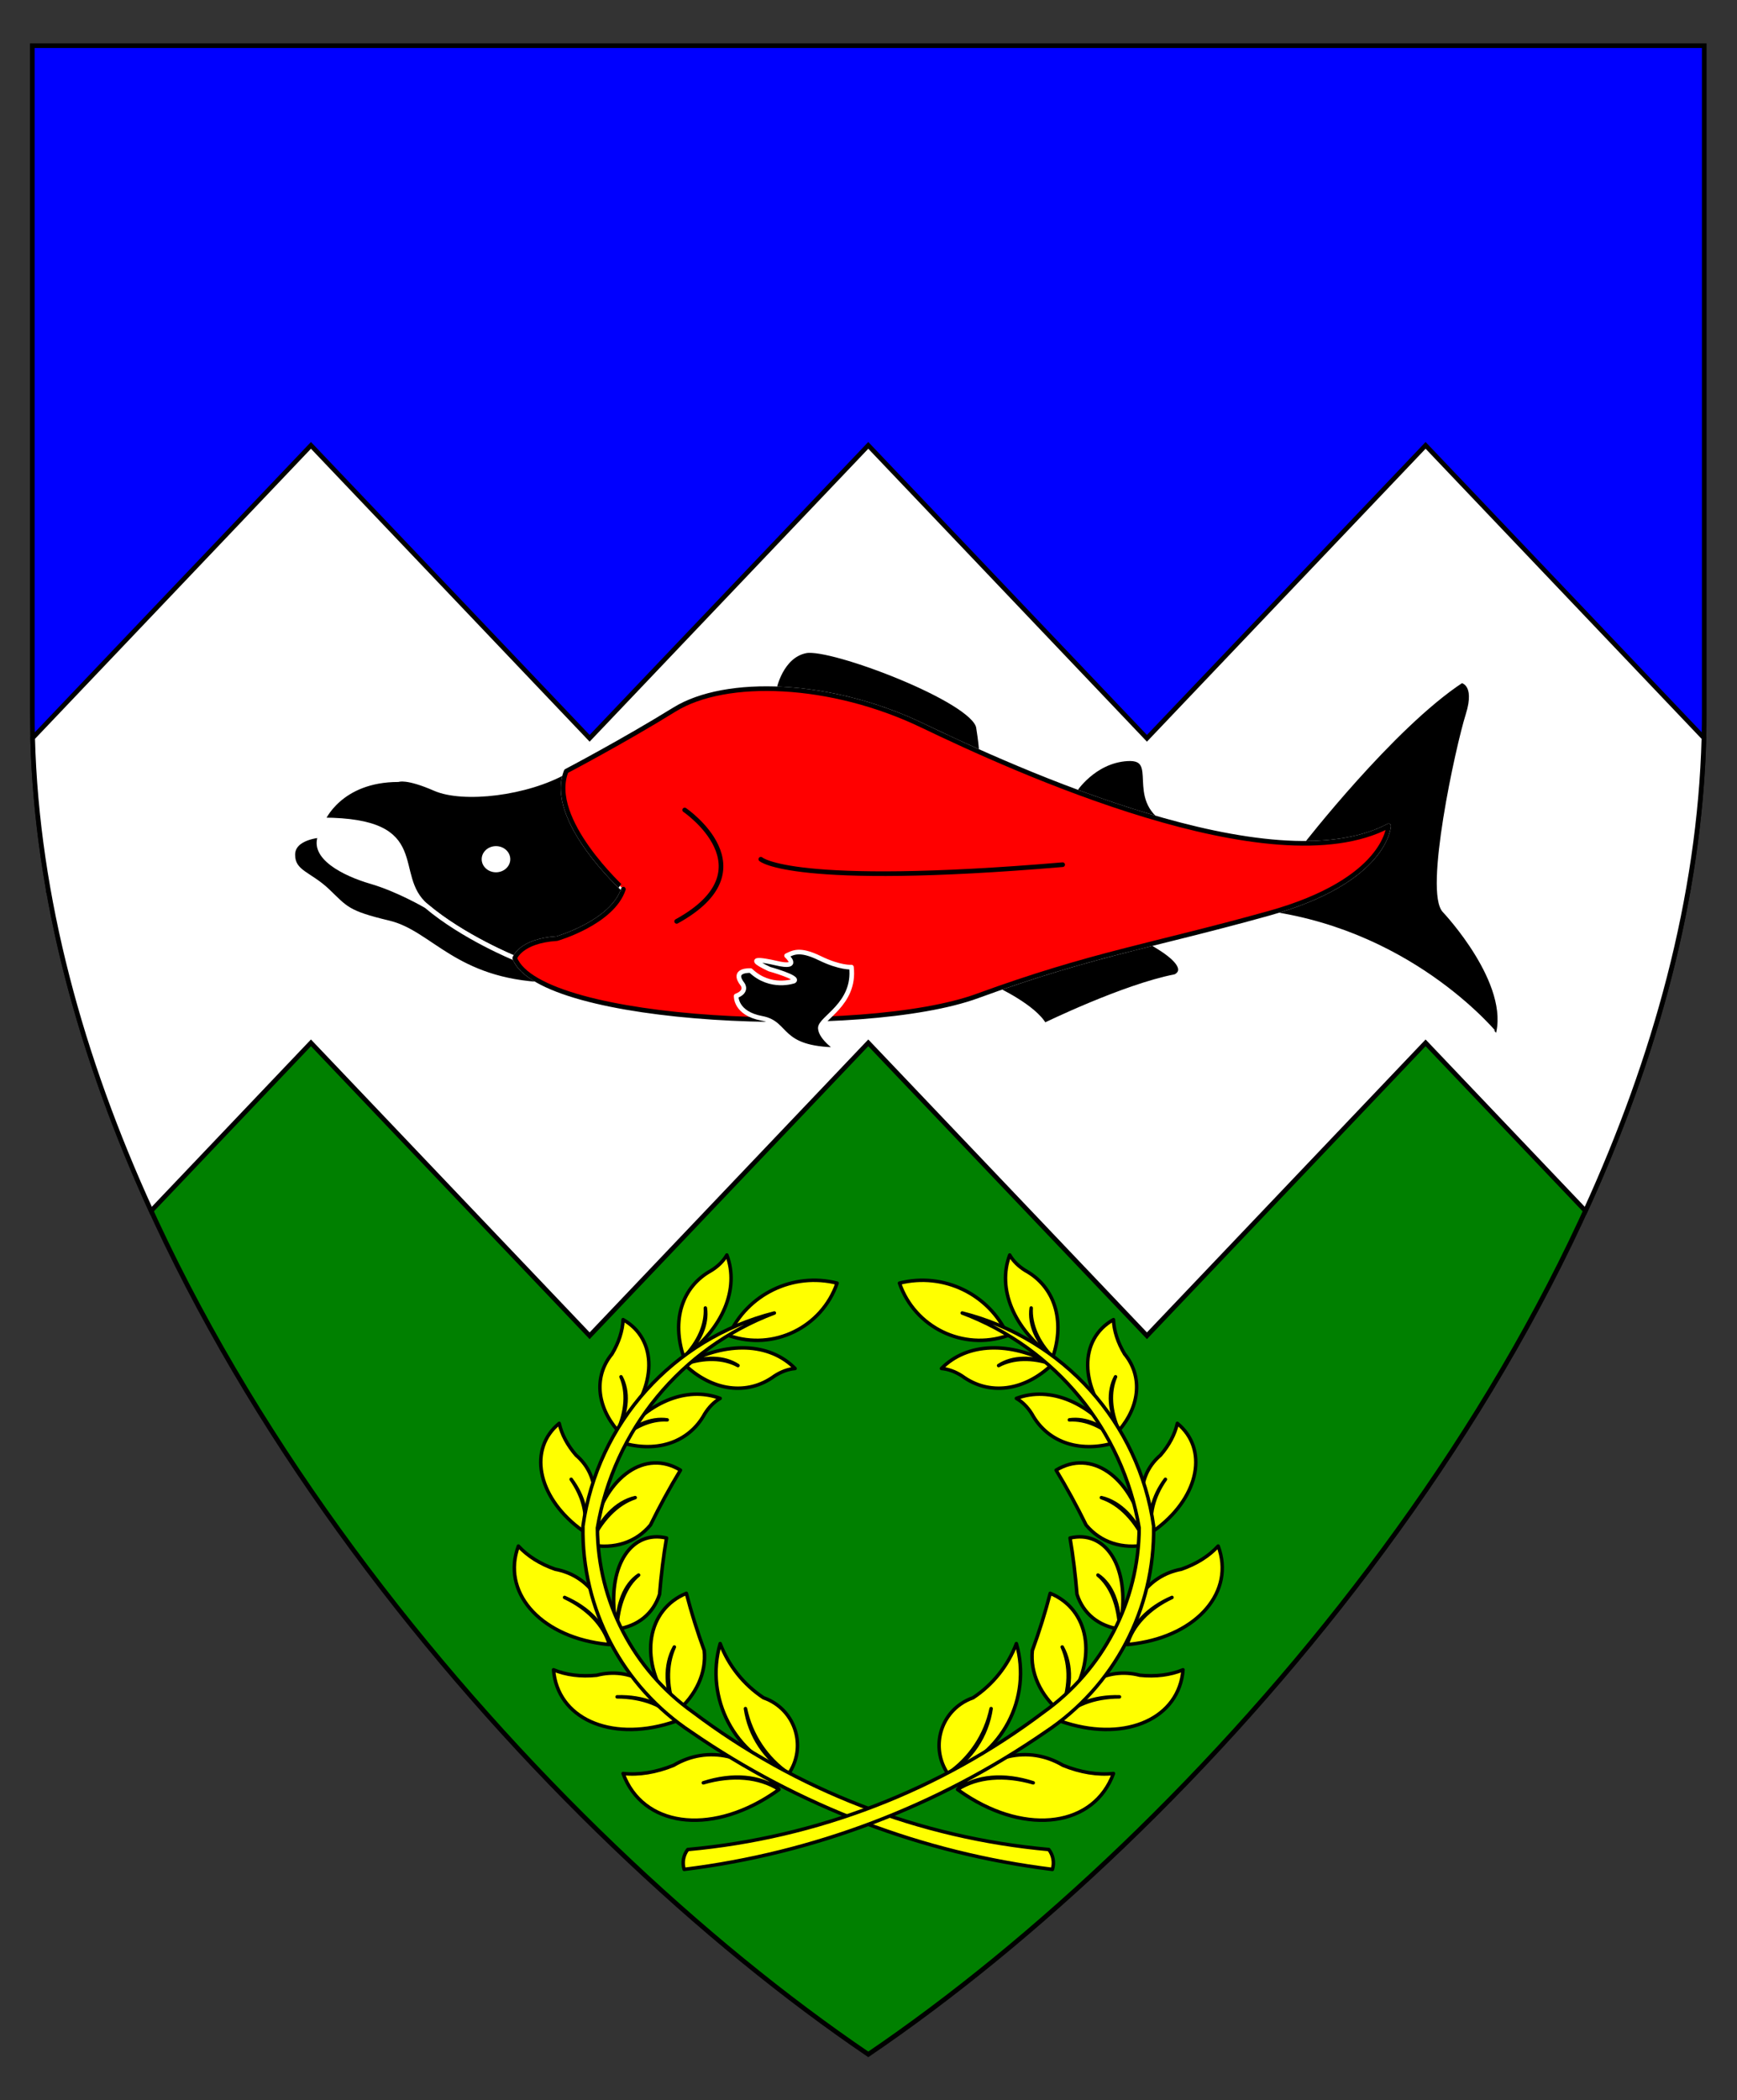
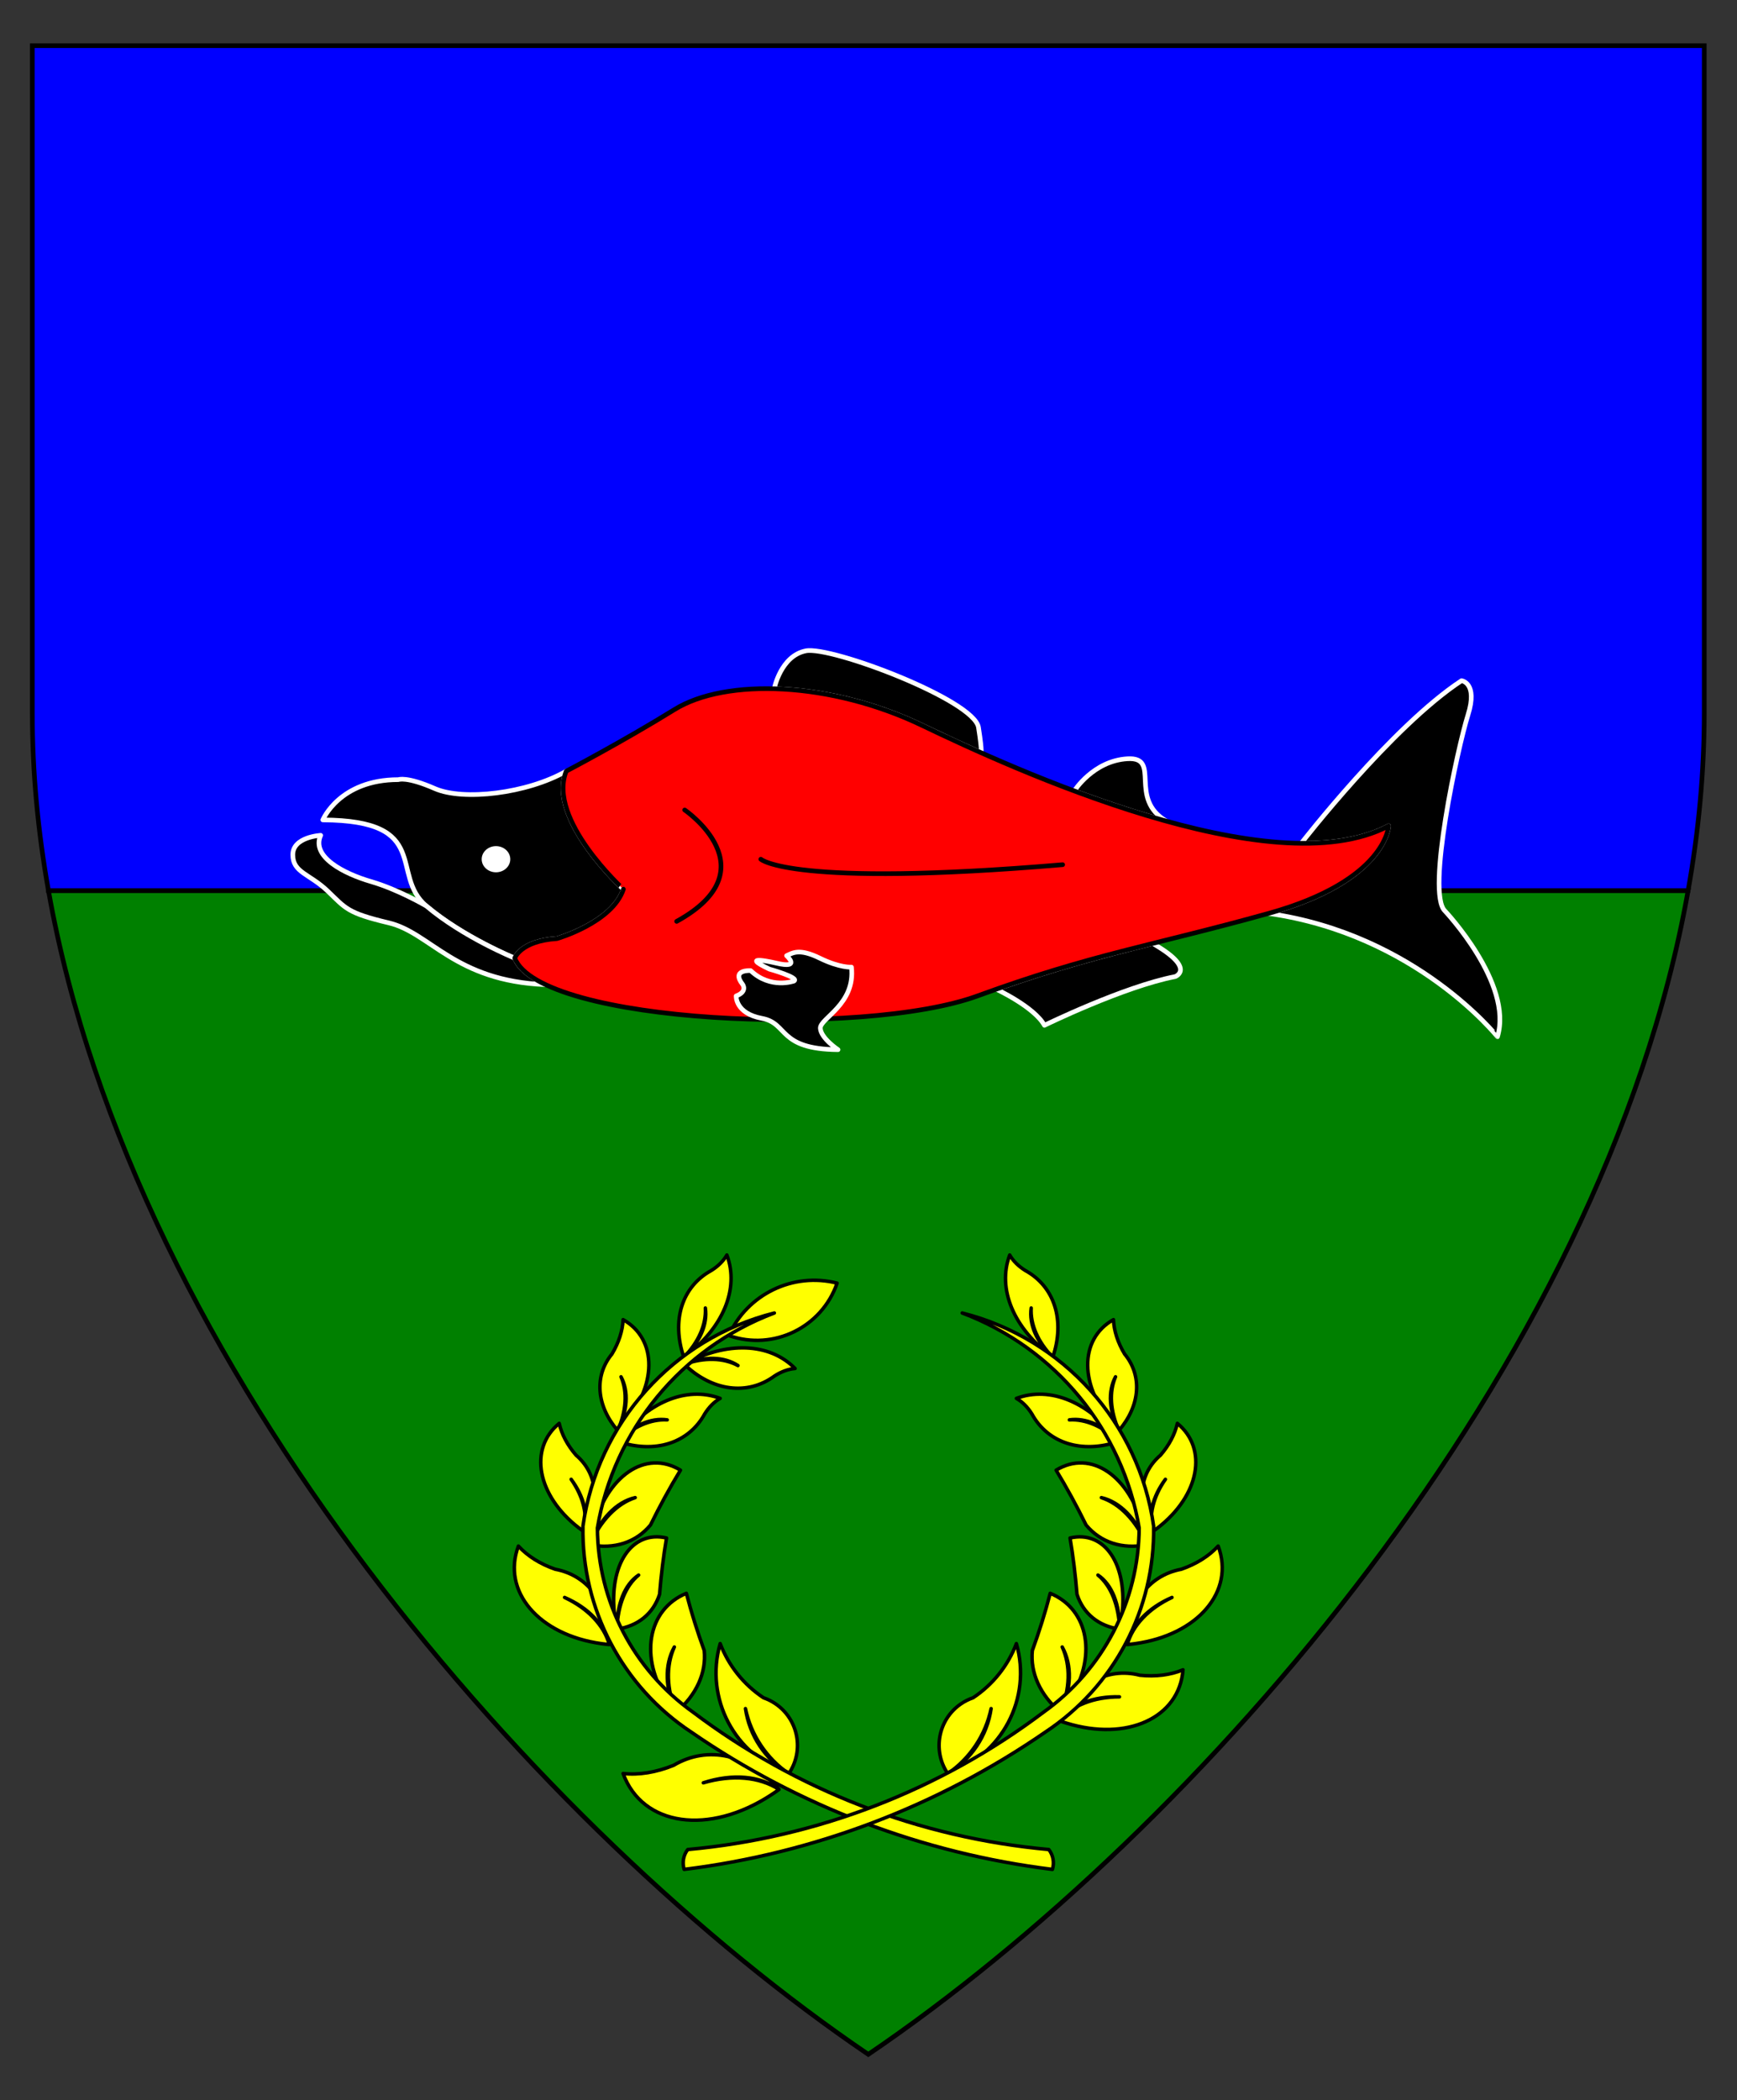
<svg xmlns="http://www.w3.org/2000/svg" version="1.1" id="Field" x="0px" y="0px" width="373.75px" height="451.681px" viewBox="0 0 373.75 451.681" enable-background="new 0 0 373.75 451.681" xml:space="preserve">
  <rect x="0" y="0" width="373.75" height="451.681" fill="#333333" stroke="none" />
  <path fill="#008000" stroke="#000000" stroke-miterlimit="10" d="M363.232,191.531c-18.338,103.063-105.78,202.375-176.404,250.297  C116.204,393.906,28.762,294.594,10.424,191.531H363.232z" />
  <path fill="#0000FF" stroke="#000000" stroke-miterlimit="10" d="M10.424,191.531c-2.26-12.702-3.471-25.461-3.471-38.188V9.828  h359.75v143.516c0,12.727-1.211,25.485-3.471,38.188H10.424z" />
-   <path fill="#FFFFFF" stroke="#000000" stroke-miterlimit="10" d="M7.024,158.706l59.886-62.924l59.959,63l59.958-63l59.958,63  l59.959-63l59.888,62.925c-0.909,34.345-10.458,68.833-25.493,101.714l-34.395-36.14l-59.959,63l-59.958-63l-59.958,63l-59.958-63  l-34.394,36.14C17.482,227.539,7.933,193.051,7.024,158.706z" />
  <g id="Laurel_2">
    <g>
      <path id="path24_1_" fill="#FFFF00" stroke="#000000" stroke-width="0.75" stroke-linecap="round" stroke-linejoin="round" stroke-miterlimit="3" d="    M156.806,287.222c4.014-8.907,13.838-13.653,23.311-11.263c-3.288,9.529-13.68,14.589-23.208,11.302    C156.874,287.249,156.841,287.235,156.806,287.222z" />
      <path id="path29_1_" fill="#FFFF00" stroke="#000000" stroke-width="0.75" stroke-linecap="round" stroke-linejoin="round" stroke-miterlimit="3" d="    M160.4,367.464c1.192,5.69,4.531,10.7,9.323,13.988c3.359-4.948,2.068-11.681-2.876-15.036c-0.795-0.539-1.655-0.969-2.563-1.282    c-4.251-2.813-7.511-6.891-9.323-11.655c-3.383,11.775,3.132,24.121,14.763,27.974C164.67,378.431,161.247,373.293,160.4,367.464z    " />
      <path id="path34_1_" fill="#FFFF00" stroke="#000000" stroke-width="0.75" stroke-linecap="round" stroke-linejoin="round" stroke-miterlimit="3" d="    M145.099,354.208c-1.832,4.035-1.69,9.065,0.392,14.033c4.341-3.685,6.521-8.471,6.039-13.266    c-1.497-4.096-2.784-8.205-3.848-12.309c-8.409,3.488-10.183,13.882-3.968,23.21c0.542,0.814,1.137,1.603,1.777,2.364    C143.079,363.257,142.935,358.103,145.099,354.208z" />
      <path id="path39_1_" fill="#FFFF00" stroke="#000000" stroke-width="0.75" stroke-linecap="round" stroke-linejoin="round" stroke-miterlimit="3" d="    M137.408,338.748c-2.79,2.286-4.466,6.449-4.675,11.623c4.531-0.632,7.845-3.337,9.187-7.498    c0.332-4.144,0.833-8.183,1.495-12.102c-7.487-1.738-12.486,5.743-11.167,16.712c0.115,0.955,0.278,1.922,0.485,2.888    C132.706,345.004,134.42,340.737,137.408,338.748z" />
      <path id="path44_1_" fill="#FFFF00" stroke="#000000" stroke-width="0.75" stroke-linecap="round" stroke-linejoin="round" stroke-miterlimit="3" d="    M136.671,322.091c-3.962,1.299-7.449,4.926-9.74,10.129c5.206,1.04,9.909-0.49,13.03-4.24c2.016-4.106,4.168-8.044,6.452-11.797    c-7.495-4.558-15.939,1.219-18.862,12.908c-0.253,1.017-0.463,2.065-0.621,3.129C129.035,326.733,132.613,323.014,136.671,322.091    z" />
      <path id="path49_1_" fill="#FFFF00" stroke="#000000" stroke-width="0.75" stroke-linecap="round" stroke-linejoin="round" stroke-miterlimit="3" d="    M143.558,305.368c-3.548-0.204-7.342,1.458-10.594,4.638c7.922,2.701,15.202,0.395,18.658-5.914    c0.917-1.473,2.066-2.624,3.339-3.345c-7.307-2.74-15.866,0.863-21.997,9.259C136.143,306.563,140.031,304.859,143.558,305.368z" />
      <path id="path54_1_" fill="#FFFF00" stroke="#000000" stroke-width="0.75" stroke-linecap="round" stroke-linejoin="round" stroke-miterlimit="3" d="    M158.79,293.685c-3.129-1.681-7.271-1.778-11.56-0.271c6.036,5.797,13.609,6.781,19.409,2.523c1.453-0.944,2.98-1.503,4.438-1.619    c-5.464-5.571-14.744-5.923-23.847-0.904C151.564,291.633,155.81,291.733,158.79,293.685z" />
      <path id="path59_1_" fill="#FFFF00" stroke="#000000" stroke-width="0.75" stroke-linecap="round" stroke-linejoin="round" stroke-miterlimit="3" d="    M151.774,281.306c0.204,3.546-1.456,7.343-4.637,10.594c-2.702-7.924-0.395-15.2,5.914-18.656    c1.475-0.919,2.624-2.067,3.347-3.339c2.738,7.307-0.865,15.865-9.261,21.995C150.582,288.719,152.286,284.83,151.774,281.306z" />
      <path id="path64_1_" fill="#FFFF00" stroke="#000000" stroke-width="0.75" stroke-linecap="round" stroke-linejoin="round" stroke-miterlimit="3" d="    M133.625,296.103c1.407,3.265,1.143,7.398-0.732,11.541c-4.594-5.351-5.067-11.768-1.214-16.445    c1.464-2.446,2.289-4.988,2.392-7.392c7.476,4.216,7.38,14.437-0.22,22.829c-0.311,0.341-0.629,0.678-0.958,1.008    C135.041,303.479,135.313,299.24,133.625,296.103z" />
      <path id="path69_1_" fill="#FFFF00" stroke="#000000" stroke-width="0.75" stroke-linecap="round" stroke-linejoin="round" stroke-miterlimit="3" d="    M122.898,318.15c2.784,3.734,3.78,7.84,2.727,11.235c3.595-6.065,2.944-12.469-1.66-16.406c-1.869-2.152-3.121-4.512-3.638-6.862    c-6.635,5.45-4.763,15.5,4.177,22.445c0.365,0.283,0.74,0.558,1.121,0.823C126.496,325.944,125.513,321.9,122.898,318.15z" />
      <path id="path74_1_" fill="#FFFF00" stroke="#000000" stroke-width="0.75" stroke-linecap="round" stroke-linejoin="round" stroke-miterlimit="3" d="    M121.48,343.557c5.162,2.229,8.678,5.931,9.628,10.129c0.092-8.537-4.444-14.854-11.634-16.194    c-3.247-1.124-5.974-2.842-7.93-4.988c-3.641,9.726,4.371,19.125,17.896,20.994c0.552,0.077,1.107,0.14,1.668,0.188    C129.94,349.546,126.477,345.902,121.48,343.557z" />
-       <path id="path79_1_" fill="#FFFF00" stroke="#000000" stroke-width="0.75" stroke-linecap="round" stroke-linejoin="round" stroke-miterlimit="3" d="    M132.782,364.936c5.62-0.16,10.371,1.707,13.005,5.111c-3.521-7.775-10.303-11.582-17.384-9.76    c-3.421,0.352-6.616-0.051-9.299-1.17c0.813,10.355,12.047,15.487,25.094,11.463c0.533-0.161,1.061-0.341,1.589-0.533    C142.981,366.788,138.303,364.951,132.782,364.936z" />
      <path id="path84_1_" fill="#FFFF00" stroke="#000000" stroke-width="0.75" stroke-linecap="round" stroke-linejoin="round" stroke-miterlimit="3" d="    M151.336,383.422c6.294-2.042,12.244-1.519,16.285,1.429c-6.417-7.553-15.27-9.576-22.685-5.19    c-3.75,1.527-7.487,2.131-10.866,1.762c4.168,11.342,18.461,13.38,31.924,4.555c0.549-0.358,1.091-0.734,1.627-1.126    C163.432,382.126,157.573,381.611,151.336,383.422z" />
      <path id="path89_1_" fill="#FFFF00" stroke="#000000" stroke-width="0.75" stroke-linecap="round" stroke-linejoin="round" stroke-miterlimit="3" d="    M225.67,397.771c-27.766-2.512-54.278-12.741-76.538-29.527c-12.843-9.125-20.505-23.874-20.592-39.63    c3.557-21.088,18.059-38.698,38.077-46.233c-21.773,5.486-38.055,23.61-41.185,45.844c-0.318,17.781,8.474,34.49,23.311,44.293    c23.146,15.954,49.804,26.083,77.703,29.525C226.903,400.58,226.611,398.982,225.67,397.771z" />
    </g>
    <g>
-       <path id="path97_1_" fill="#FFFF00" stroke="#000000" stroke-width="0.75" stroke-linecap="round" stroke-linejoin="round" stroke-miterlimit="3" d="    M216.85,287.222c-4.013-8.907-13.835-13.653-23.311-11.263c3.29,9.529,13.681,14.589,23.21,11.302    C216.782,287.249,216.818,287.235,216.85,287.222z" />
      <path id="path102_1_" fill="#FFFF00" stroke="#000000" stroke-width="0.75" stroke-linecap="round" stroke-linejoin="round" stroke-miterlimit="3" d="    M213.258,367.464c-1.194,5.69-4.533,10.7-9.325,13.988c-3.358-4.948-2.071-11.681,2.876-15.036    c0.795-0.539,1.654-0.969,2.563-1.282c4.25-2.813,7.511-6.891,9.323-11.655c3.383,11.775-3.133,24.121-14.763,27.974    C208.984,378.431,212.409,373.293,213.258,367.464z" />
      <path id="path107_1_" fill="#FFFF00" stroke="#000000" stroke-width="0.75" stroke-linecap="round" stroke-linejoin="round" stroke-miterlimit="3" d="    M228.558,354.208c1.832,4.035,1.689,9.065-0.395,14.033c-4.339-3.685-6.515-8.471-6.036-13.266    c1.496-4.096,2.783-8.205,3.848-12.309c8.406,3.488,10.184,13.882,3.969,23.21c-0.545,0.814-1.138,1.603-1.78,2.364    C230.574,363.257,230.721,358.103,228.558,354.208z" />
      <path id="path112_1_" fill="#FFFF00" stroke="#000000" stroke-width="0.75" stroke-linecap="round" stroke-linejoin="round" stroke-miterlimit="3" d="    M236.248,338.748c2.789,2.286,4.463,6.449,4.675,11.623c-4.53-0.632-7.846-3.337-9.188-7.498    c-0.334-4.144-0.832-8.183-1.493-12.102c7.486-1.738,12.485,5.743,11.165,16.712c-0.117,0.955-0.277,1.922-0.484,2.888    C240.951,345.004,239.233,340.737,236.248,338.748z" />
      <path id="path117_1_" fill="#FFFF00" stroke="#000000" stroke-width="0.75" stroke-linecap="round" stroke-linejoin="round" stroke-miterlimit="3" d="    M236.985,322.091c3.959,1.299,7.448,4.926,9.739,10.129c-5.208,1.04-9.911-0.49-13.031-4.24    c-2.014-4.106-4.167-8.044-6.448-11.797c7.493-4.558,15.938,1.219,18.856,12.908c0.256,1.017,0.463,2.065,0.623,3.129    C244.619,326.733,241.043,323.014,236.985,322.091z" />
      <path id="path122_1_" fill="#FFFF00" stroke="#000000" stroke-width="0.75" stroke-linecap="round" stroke-linejoin="round" stroke-miterlimit="3" d="    M230.098,305.368c3.549-0.204,7.342,1.458,10.592,4.638c-7.919,2.701-15.199,0.395-18.655-5.914    c-0.916-1.473-2.065-2.624-3.339-3.345c7.31-2.74,15.865,0.863,21.994,9.259C237.51,306.563,233.622,304.859,230.098,305.368z" />
-       <path id="path127_1_" fill="#FFFF00" stroke="#000000" stroke-width="0.75" stroke-linecap="round" stroke-linejoin="round" stroke-miterlimit="3" d="    M214.869,293.685c3.127-1.681,7.269-1.778,11.561-0.271c-6.039,5.797-13.613,6.781-19.408,2.523    c-1.456-0.944-2.981-1.503-4.442-1.619c5.465-5.571,14.744-5.923,23.851-0.904C222.092,291.633,217.847,291.733,214.869,293.685z" />
      <path id="path132_1_" fill="#FFFF00" stroke="#000000" stroke-width="0.75" stroke-linecap="round" stroke-linejoin="round" stroke-miterlimit="3" d="    M221.882,281.306c-0.204,3.546,1.456,7.343,4.637,10.594c2.7-7.924,0.395-15.2-5.913-18.656c-1.473-0.919-2.623-2.067-3.347-3.339    c-2.737,7.307,0.864,15.865,9.26,21.995C223.074,288.719,221.373,284.83,221.882,281.306z" />
      <path id="path137_1_" fill="#FFFF00" stroke="#000000" stroke-width="0.75" stroke-linecap="round" stroke-linejoin="round" stroke-miterlimit="3" d="    M240.028,296.103c-1.404,3.265-1.144,7.398,0.734,11.541c4.594-5.351,5.067-11.768,1.214-16.445    c-1.467-2.446-2.289-4.988-2.393-7.392c-7.479,4.216-7.38,14.437,0.218,22.829c0.311,0.341,0.631,0.678,0.961,1.008    C238.612,303.479,238.344,299.24,240.028,296.103z" />
      <path id="path142_1_" fill="#FFFF00" stroke="#000000" stroke-width="0.75" stroke-linecap="round" stroke-linejoin="round" stroke-miterlimit="3" d="    M250.758,318.15c-2.783,3.734-3.782,7.84-2.727,11.235c-3.596-6.065-2.946-12.469,1.659-16.406c1.87-2.152,3.119-4.512,3.64-6.862    c6.632,5.45,4.763,15.5-4.18,22.445c-0.365,0.283-0.738,0.558-1.119,0.823C247.16,325.944,248.141,321.9,250.758,318.15z" />
      <path id="path147_1_" fill="#FFFF00" stroke="#000000" stroke-width="0.75" stroke-linecap="round" stroke-linejoin="round" stroke-miterlimit="3" d="    M252.176,343.557c-5.163,2.229-8.682,5.931-9.628,10.129c-0.096-8.537,4.444-14.854,11.631-16.194    c3.246-1.124,5.974-2.842,7.933-4.988c3.642,9.726-4.373,19.125-17.898,20.994c-0.549,0.077-1.104,0.14-1.665,0.188    C243.716,349.546,247.179,345.902,252.176,343.557z" />
      <path id="path152_1_" fill="#FFFF00" stroke="#000000" stroke-width="0.75" stroke-linecap="round" stroke-linejoin="round" stroke-miterlimit="3" d="    M240.874,364.936c-5.622-0.16-10.374,1.707-13.005,5.111c3.519-7.775,10.303-11.582,17.384-9.76    c3.418,0.352,6.615-0.051,9.296-1.17c-0.812,10.355-12.044,15.487-25.094,11.463c-0.53-0.161-1.061-0.341-1.586-0.533    C230.672,366.788,235.353,364.951,240.874,364.936z" />
-       <path id="path157_1_" fill="#FFFF00" stroke="#000000" stroke-width="0.75" stroke-linecap="round" stroke-linejoin="round" stroke-miterlimit="3" d="    M222.317,383.422c-6.292-2.042-12.24-1.519-16.282,1.429c6.417-7.553,15.27-9.576,22.686-5.19    c3.75,1.527,7.486,2.131,10.863,1.762c-4.168,11.342-18.459,13.38-31.922,4.555c-0.547-0.358-1.09-0.734-1.627-1.126    C210.227,382.126,216.083,381.611,222.317,383.422z" />
      <path id="path162_1_" fill="#FFFF00" stroke="#000000" stroke-width="0.75" stroke-linecap="round" stroke-linejoin="round" stroke-miterlimit="3" d="    M147.986,397.771c27.769-2.512,54.278-12.741,76.539-29.527c12.839-9.125,20.505-23.874,20.589-39.63    c-3.554-21.088-18.056-38.698-38.071-46.233c21.771,5.486,38.05,23.61,41.183,45.844c0.318,17.781-8.477,34.49-23.312,44.293    c-23.145,15.954-49.804,26.083-77.703,29.525C146.753,400.58,147.044,398.982,147.986,397.771z" />
    </g>
  </g>
  <g>
    <g>
      <g>
        <path stroke="#FFFFFF" stroke-linecap="round" stroke-linejoin="round" stroke-miterlimit="10" d="M121.833,165.857     c-4.154,10.41,12.304,25.383,12.304,25.383c-2.383,7.201-14.304,10.624-14.304,10.624c-7.844,0.499-9.075,4.207-9.075,4.207     s-11.074-4.492-19.034-11.23c-7.959-6.738,1.385-18.396-22.264-18.502c0,0,3.576-8.663,16.265-8.663c0,0,1.73-0.749,7.845,1.925     S113.411,170.67,121.833,165.857z" />
        <path stroke="#FFFFFF" stroke-linecap="round" stroke-linejoin="round" stroke-miterlimit="10" d="M117.387,211.762     c-3.443-1.635-5.782-3.533-6.628-5.691c0,0-11.074-4.492-19.034-11.23c0,0-5.999-3.529-11.882-5.24     c-5.883-1.711-12.92-5.348-10.843-9.947c0,0-5.999,0.321-5.999,4.171c0,3.85,3.576,4.064,7.498,7.807     c3.923,3.744,4.153,4.706,13.151,6.845C92.648,200.616,97.838,210.991,117.387,211.762z" />
      </g>
      <ellipse fill="#FFFFFF" stroke="#000000" stroke-linecap="round" stroke-linejoin="round" stroke-miterlimit="3" cx="106.721" cy="184.788" rx="3.576" ry="3.315" />
    </g>
    <path stroke="#FFFFFF" stroke-linecap="round" stroke-linejoin="round" stroke-miterlimit="10" d="M248.021,202.904   c-10.808,2.701-20.58,5.237-33.655,9.84c0,0,8.172,3.808,10.363,7.765c0,0,17.073-8.342,28.147-10.481   C252.877,210.028,257.49,208.317,248.021,202.904z" />
    <path stroke="#FFFFFF" stroke-linecap="round" stroke-linejoin="round" stroke-miterlimit="10" d="M272.949,196.445   c25.378-7.059,25.84-18.824,25.84-18.824c-5.172,2.728-11.633,3.817-18.804,3.746c0,0,19.495-25.136,34.491-34.976   c0,0,3.577,0.428,1.385,7.38c-2.191,6.952-8.998,38.289-4.959,42.139c0,0,14.765,15.615,11.304,27.059   C322.206,222.969,304.672,200.937,272.949,196.445z" />
    <path stroke="#FFFFFF" stroke-linecap="round" stroke-linejoin="round" stroke-miterlimit="10" d="M251.013,176.619   c-6.742-1.865-13.477-4.129-19.864-6.512c0,0,4.079-6.496,11.462-6.923S242.61,171.739,251.013,176.619z" />
    <path stroke="#FFFFFF" stroke-linecap="round" stroke-linejoin="round" stroke-miterlimit="10" d="M211.032,161.854   c-5.006-2.225-9.312-4.256-12.603-5.836c-10.499-5.038-21.855-7.625-31.842-7.89c0,0,1.388-7.083,6.81-8.153   c5.421-1.069,36.221,10.588,37.144,16.471C211.463,162.328,211.032,161.854,211.032,161.854z" />
    <path fill="#FF0000" stroke="#000000" stroke-linecap="round" stroke-linejoin="round" stroke-miterlimit="3" d="M121.833,165.857   c0,0,12.228-6.417,23.301-13.262c11.075-6.845,33.685-5.99,53.295,3.422c19.609,9.412,75.211,34.866,100.359,21.604   c0,0-0.462,11.765-25.84,18.824c-25.379,7.059-38.067,8.77-62.64,17.754c-24.57,8.984-94.014,5.989-99.551-8.128   c0,0,1.231-3.708,9.075-4.207c0,0,11.92-3.423,14.304-10.624C134.137,191.24,117.679,176.267,121.833,165.857z" />
    <path stroke="#FFFFFF" stroke-linecap="round" stroke-linejoin="round" stroke-miterlimit="10" d="M158.401,214.199   c0,0-0.231,3.743,5.537,4.813c5.768,1.069,3.345,6.631,16.381,6.738c0,0-3.691-2.46-3.806-4.599   c-0.116-2.139,7.613-5.133,6.69-13.155c0,0-2.423,0.214-6.807-1.925c-4.383-2.139-5.768-1.176-7.152-0.535   c0,0,3.23,2.888-2.192,1.604c0,0-8.536-2.032-1.499,1.283c0,0,6.536,1.818,5.287,2.567c0,0-5.056,1.818-9.324-2.246   c0,0-4.269-0.279-1.731,2.962C159.785,211.707,160.938,213.237,158.401,214.199z" />
    <path fill="none" stroke="#000000" stroke-linecap="round" stroke-linejoin="round" stroke-miterlimit="10" d="M147.326,174.199   c0,0,18.688,12.728-1.73,23.957" />
    <path fill="none" stroke="#000000" stroke-linecap="round" stroke-linejoin="round" stroke-miterlimit="10" d="M163.707,184.788   c0,0,6.495,6.132,64.945,1.176" />
  </g>
</svg>